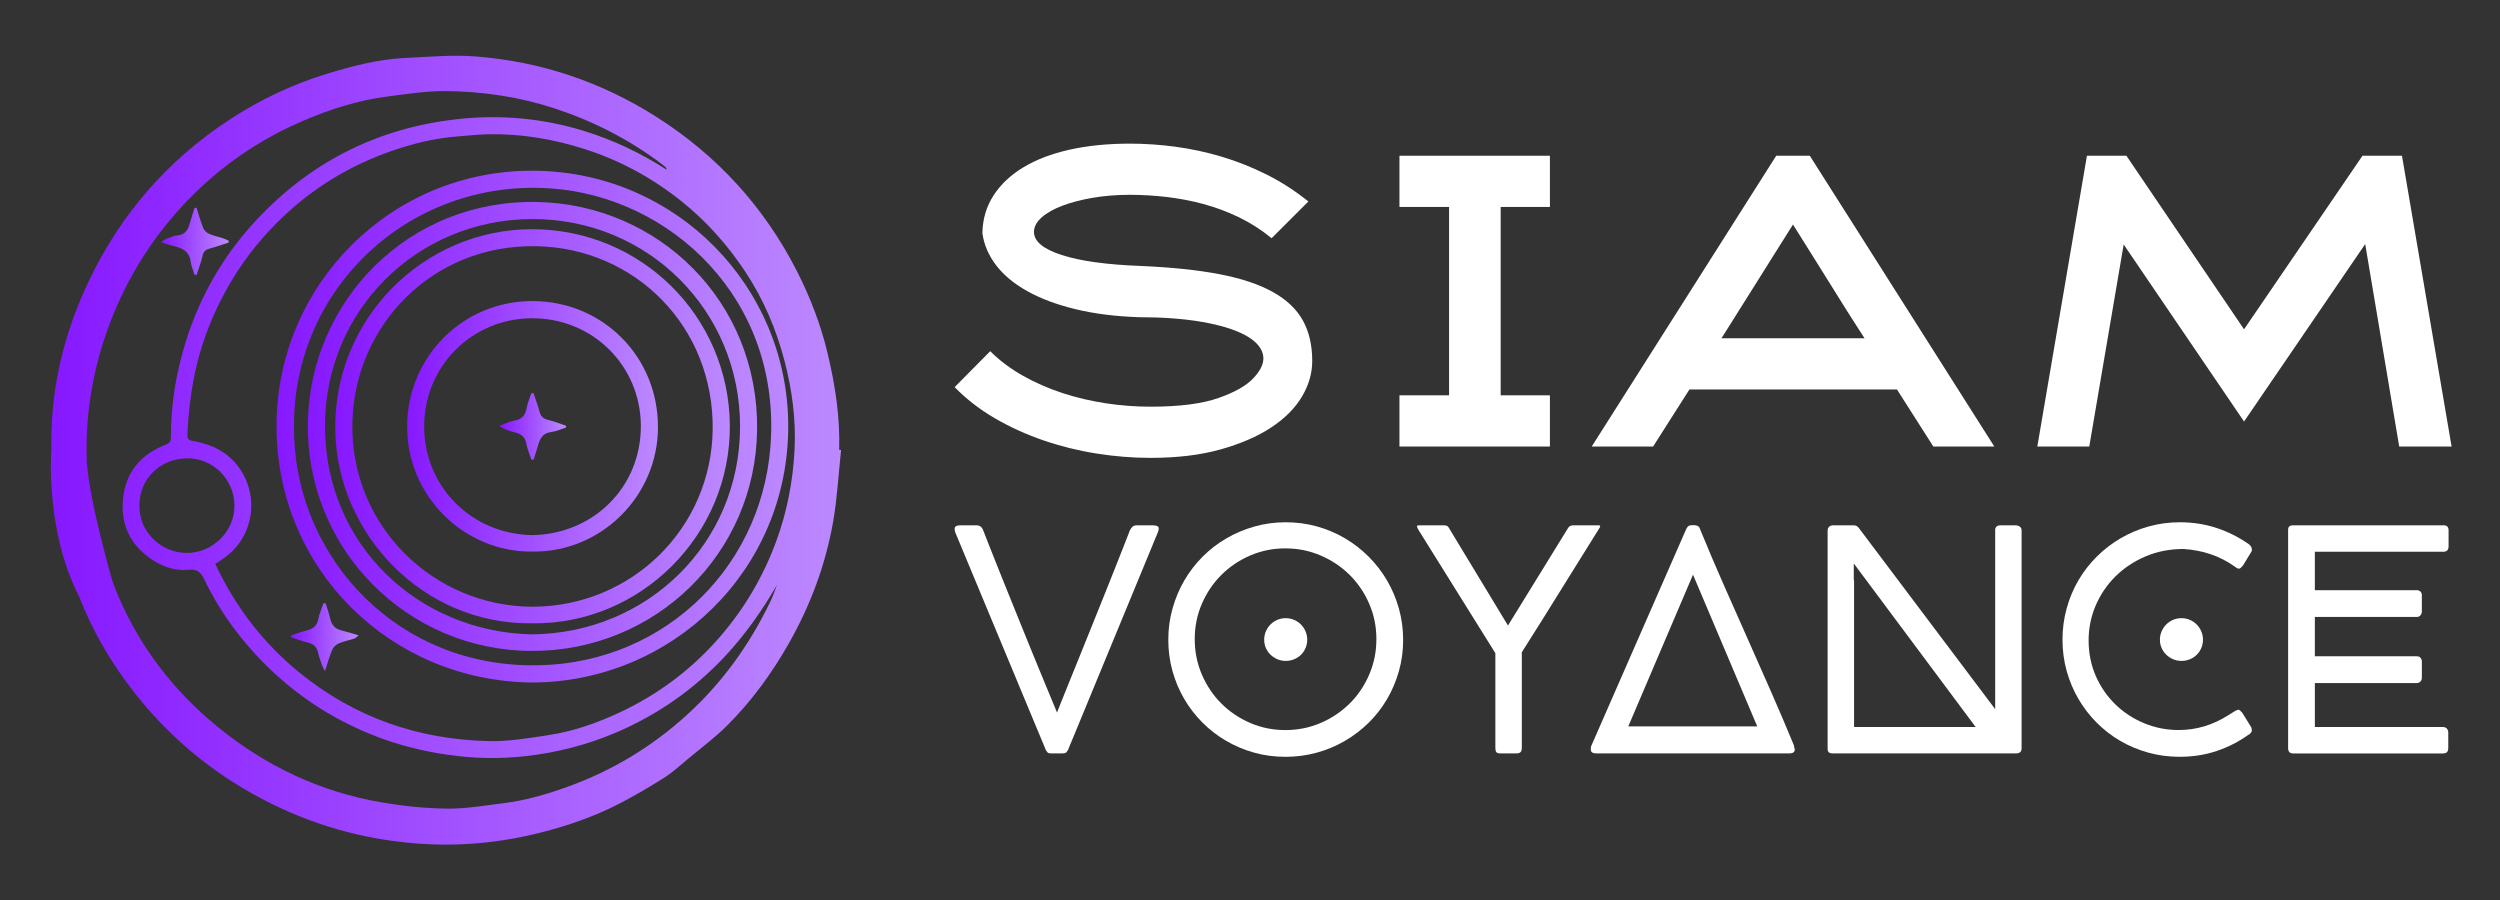
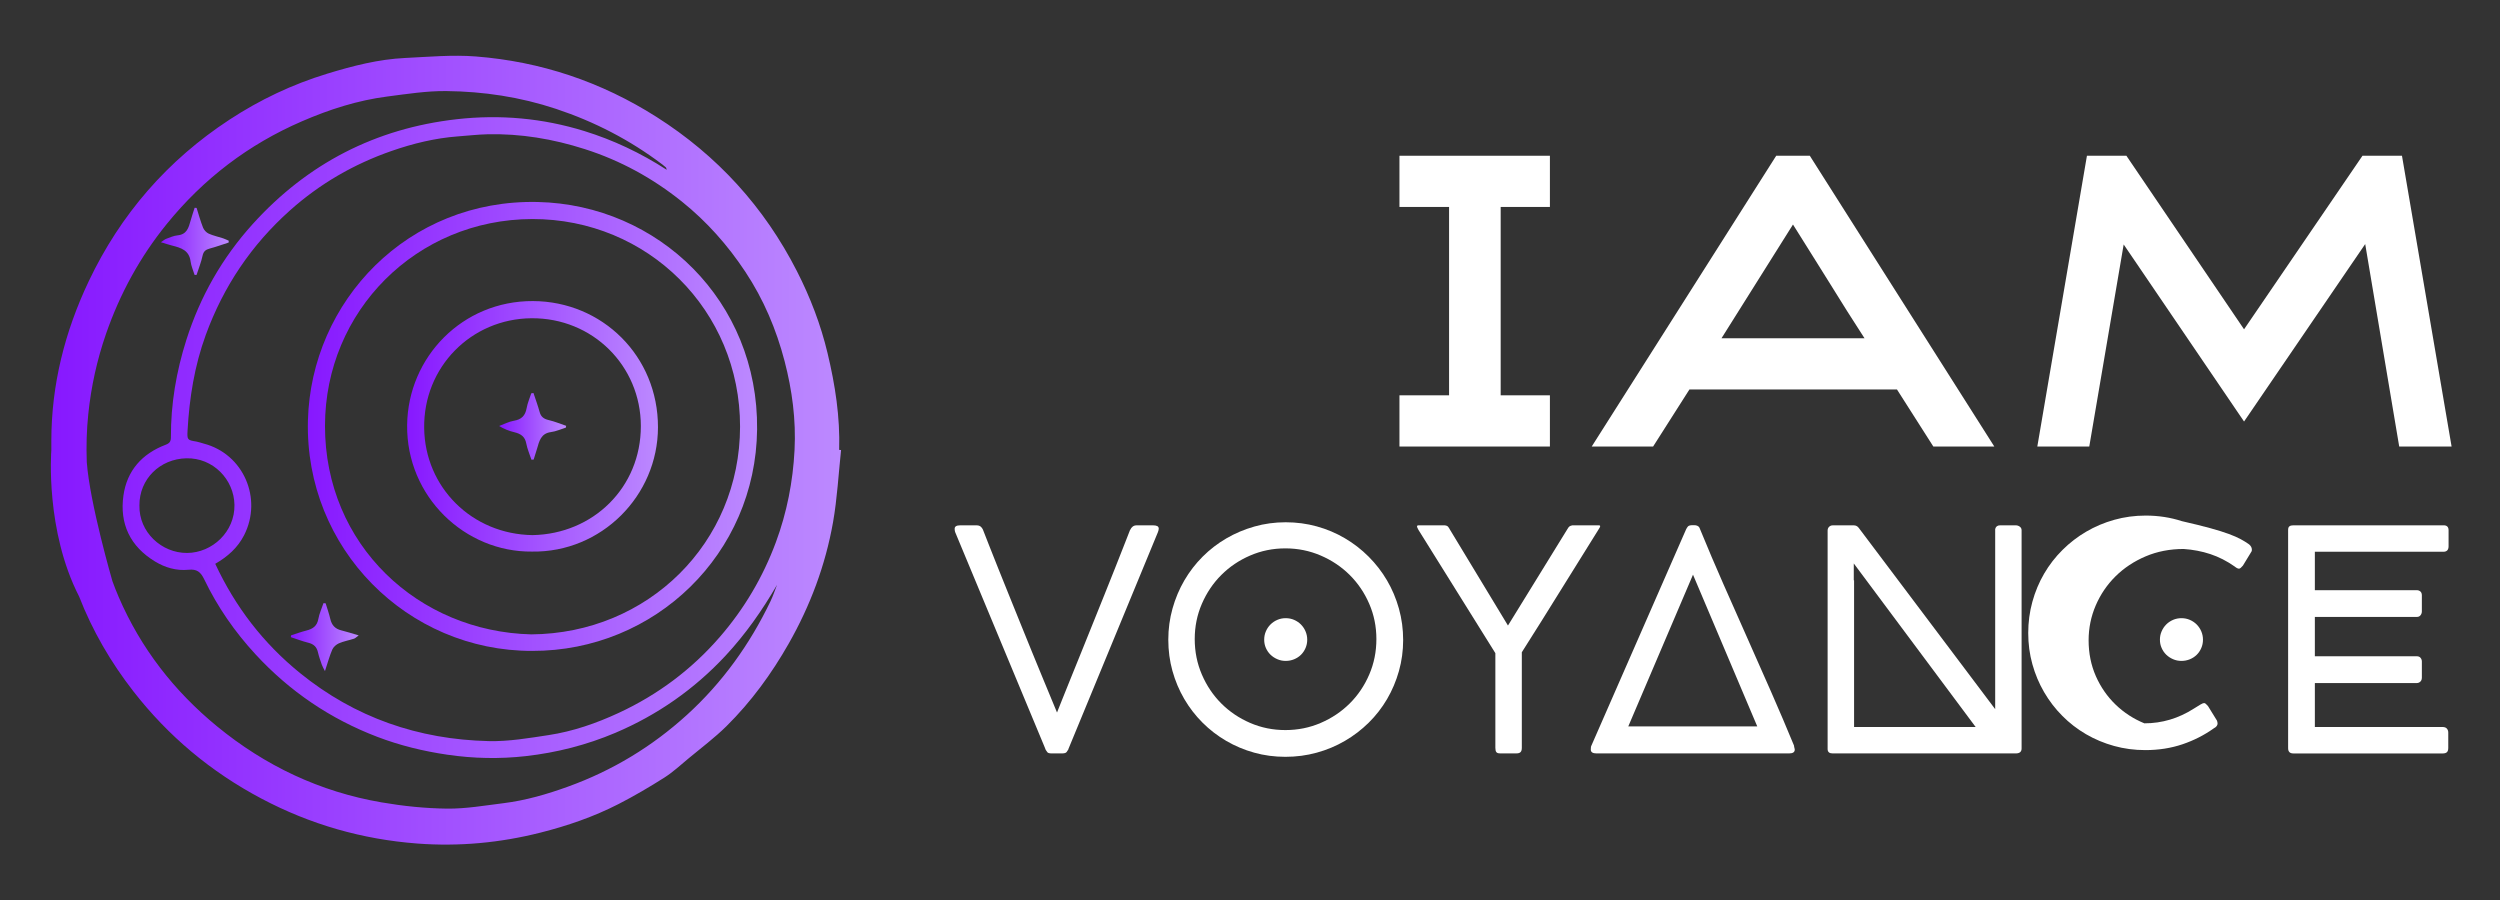
<svg xmlns="http://www.w3.org/2000/svg" version="1.1" id="Layer_1" x="0px" y="0px" width="152.15px" height="54.8px" viewBox="0 0 152.15 54.8" enable-background="new 0 0 152.15 54.8" xml:space="preserve">
  <rect x="0" y="0" width="152.15" height="54.8" fill="#333333" stroke="none" />
  <g>
    <g>
      <linearGradient id="SVGID_1_" gradientUnits="userSpaceOnUse" x1="9.788" y1="14.688" x2="13.918" y2="14.688">
        <stop offset="0" style="stop-color:#8718FF" />
        <stop offset="1" style="stop-color:#BC89FF" />
      </linearGradient>
      <path fill-rule="evenodd" clip-rule="evenodd" fill="url(#SVGID_1_)" d="M11.842,16.731c-0.084-0.275-0.208-0.545-0.244-0.826    c-0.088-0.685-0.603-0.827-1.139-0.964c-0.189-0.048-0.375-0.11-0.671-0.2c0.172-0.111,0.244-0.179,0.33-0.209    c0.226-0.081,0.454-0.188,0.687-0.209c0.567-0.053,0.677-0.471,0.797-0.902c0.072-0.262,0.162-0.518,0.244-0.776    c0.04,0.003,0.079,0.005,0.119,0.009c0.127,0.401,0.237,0.811,0.393,1.201c0.058,0.146,0.2,0.299,0.342,0.363    c0.277,0.125,0.583,0.189,0.875,0.285c0.118,0.039,0.229,0.096,0.343,0.145c0,0.037-0.001,0.074-0.001,0.111    c-0.384,0.125-0.765,0.264-1.154,0.367c-0.245,0.066-0.378,0.168-0.436,0.439c-0.083,0.396-0.24,0.777-0.365,1.165    C11.921,16.73,11.882,16.731,11.842,16.731z" />
      <linearGradient id="SVGID_2_" gradientUnits="userSpaceOnUse" x1="16.829" y1="25.963" x2="47.971" y2="25.963">
        <stop offset="0" style="stop-color:#8718FF" />
        <stop offset="1" style="stop-color:#BC89FF" />
      </linearGradient>
-       <path fill-rule="evenodd" clip-rule="evenodd" fill="url(#SVGID_2_)" d="M32.37,41.538c-8.612-0.098-15.525-6.877-15.541-15.58    c-0.016-8.623,7.007-15.692,15.767-15.567c8.625,0.123,15.361,7.101,15.376,15.519C47.988,34.721,40.884,41.514,32.37,41.538z     M17.894,25.918c-0.091,7.436,5.665,14.352,14.158,14.57c7.942,0.207,14.21-5.637,14.831-13.252    c0.736-9.014-6.072-15.275-13.385-15.771C24.936,10.884,17.863,17.524,17.894,25.918z" />
      <linearGradient id="SVGID_3_" gradientUnits="userSpaceOnUse" x1="17.697" y1="38.776" x2="21.83" y2="38.776">
        <stop offset="0" style="stop-color:#8718FF" />
        <stop offset="1" style="stop-color:#BC89FF" />
      </linearGradient>
      <path fill-rule="evenodd" clip-rule="evenodd" fill="url(#SVGID_3_)" d="M19.818,36.717c0.096,0.316,0.209,0.629,0.283,0.949    c0.086,0.379,0.293,0.607,0.674,0.699c0.323,0.078,0.64,0.184,1.056,0.305c-0.14,0.1-0.205,0.174-0.286,0.201    c-0.305,0.098-0.626,0.154-0.918,0.281c-0.162,0.07-0.335,0.223-0.404,0.381c-0.168,0.389-0.278,0.803-0.446,1.311    c-0.089-0.178-0.153-0.275-0.19-0.383c-0.087-0.252-0.178-0.506-0.238-0.766c-0.074-0.326-0.262-0.498-0.586-0.578    c-0.361-0.088-0.71-0.225-1.065-0.34c0.007-0.037,0.014-0.076,0.02-0.113c0.313-0.1,0.623-0.213,0.94-0.293    c0.381-0.098,0.638-0.273,0.715-0.699c0.059-0.33,0.206-0.643,0.313-0.965C19.73,36.711,19.774,36.713,19.818,36.717z" />
      <linearGradient id="SVGID_4_" gradientUnits="userSpaceOnUse" x1="18.736" y1="25.952" x2="46.078" y2="25.952">
        <stop offset="0" style="stop-color:#8718FF" />
        <stop offset="1" style="stop-color:#BC89FF" />
      </linearGradient>
      <path fill-rule="evenodd" clip-rule="evenodd" fill="url(#SVGID_4_)" d="M32.384,39.614C24.808,39.627,18.543,33.397,18.74,25.6    c0.185-7.283,6.093-13.484,13.986-13.307c7.341,0.164,13.435,6.035,13.351,13.84C45.997,33.706,39.868,39.631,32.384,39.614z     M32.339,38.608c7.104-0.057,12.692-5.572,12.701-12.639c0.01-7.082-5.624-12.65-12.644-12.638    c-7.053,0.013-12.609,5.595-12.617,12.577C19.771,33.182,25.478,38.446,32.339,38.608z" />
      <linearGradient id="SVGID_5_" gradientUnits="userSpaceOnUse" x1="20.403" y1="25.942" x2="44.418" y2="25.942">
        <stop offset="0" style="stop-color:#8718FF" />
        <stop offset="1" style="stop-color:#BC89FF" />
      </linearGradient>
-       <path fill-rule="evenodd" clip-rule="evenodd" fill="url(#SVGID_5_)" d="M32.386,37.934c-6.667,0.094-11.884-5.467-11.982-11.754    c-0.106-6.813,5.409-12.225,11.952-12.23c6.672-0.008,12.004,5.308,12.061,11.926C44.473,32.563,38.976,38.024,32.386,37.934z     M32.416,36.926c6.029-0.021,10.873-4.775,10.957-10.762c0.087-6.299-4.733-11.07-10.737-11.181    c-6.37-0.116-11.034,4.858-11.19,10.678C21.276,31.973,26.359,36.911,32.416,36.926z" />
      <linearGradient id="SVGID_6_" gradientUnits="userSpaceOnUse" x1="24.777" y1="25.946" x2="40.044" y2="25.946">
        <stop offset="0" style="stop-color:#8718FF" />
        <stop offset="1" style="stop-color:#BC89FF" />
      </linearGradient>
      <path fill-rule="evenodd" clip-rule="evenodd" fill="url(#SVGID_6_)" d="M32.383,33.569c-4.086,0.047-7.657-3.348-7.605-7.702    c0.05-4.14,3.372-7.563,7.66-7.544c4.215,0.019,7.612,3.348,7.606,7.68C40.038,30.18,36.59,33.633,32.383,33.569z M32.412,32.567    c3.68-0.068,6.596-2.893,6.59-6.641c-0.004-3.656-2.933-6.588-6.66-6.557c-3.652,0.029-6.578,2.957-6.527,6.688    C25.864,29.655,28.713,32.514,32.412,32.567z" />
      <linearGradient id="SVGID_7_" gradientUnits="userSpaceOnUse" x1="30.374" y1="25.947" x2="34.456" y2="25.947">
        <stop offset="0" style="stop-color:#8718FF" />
        <stop offset="1" style="stop-color:#BC89FF" />
      </linearGradient>
      <path fill-rule="evenodd" clip-rule="evenodd" fill="url(#SVGID_7_)" d="M32.467,23.919c0.126,0.385,0.269,0.765,0.375,1.155    c0.081,0.299,0.261,0.424,0.553,0.492c0.361,0.084,0.708,0.229,1.062,0.349c-0.007,0.037-0.015,0.074-0.021,0.112    c-0.302,0.093-0.599,0.229-0.907,0.27c-0.612,0.082-0.71,0.551-0.845,1.011c-0.065,0.222-0.137,0.442-0.206,0.663    c-0.045,0.002-0.09,0.002-0.136,0.004c-0.108-0.329-0.251-0.651-0.314-0.988c-0.079-0.424-0.342-0.588-0.719-0.68    c-0.308-0.074-0.608-0.184-0.934-0.381c0.299-0.11,0.59-0.268,0.899-0.319c0.463-0.076,0.695-0.308,0.776-0.764    c0.055-0.31,0.186-0.604,0.283-0.907C32.377,23.93,32.422,23.925,32.467,23.919z" />
      <linearGradient id="SVGID_8_" gradientUnits="userSpaceOnUse" x1="3.095" y1="27.4" x2="51.187" y2="27.4">
        <stop offset="0" style="stop-color:#8718FF" />
        <stop offset="1" style="stop-color:#BC89FF" />
      </linearGradient>
      <path fill-rule="evenodd" clip-rule="evenodd" fill="url(#SVGID_8_)" d="M51.071,27.379c0.061-1.998-0.241-3.945-0.706-5.887    c-0.417-1.746-1.057-3.407-1.863-4.987c-1.987-3.898-4.84-7.034-8.548-9.389c-3.366-2.138-7.039-3.37-10.998-3.68    c-1.422-0.111-2.866,0.024-4.298,0.092c-1.628,0.077-3.194,0.484-4.749,0.958c-2.115,0.646-4.09,1.584-5.934,2.791    c-3.778,2.473-6.639,5.764-8.573,9.836c-1.454,3.061-2.273,6.289-2.278,9.697c0,0.197,0,0.395,0,0.592    c-0.008,0.104-0.37,4.887,1.69,8.9l0,0c0.808,2.08,1.925,4,3.304,5.773c2.124,2.729,4.718,4.9,7.785,6.523    c2.98,1.58,6.148,2.486,9.494,2.74c2.528,0.191,5.037-0.041,7.502-0.666c1.639-0.414,3.233-0.963,4.738-1.734    c0.953-0.488,1.881-1.033,2.786-1.607c0.536-0.34,1.009-0.781,1.5-1.189c0.771-0.641,1.581-1.246,2.292-1.949    c1.5-1.486,2.739-3.182,3.784-5.021c1.316-2.314,2.238-4.777,2.7-7.393c0.254-1.445,0.332-2.926,0.488-4.389    C51.148,27.387,51.11,27.383,51.071,27.379z M46.892,36.594c-1.26,2.623-2.927,4.951-5.085,6.914    c-2.125,1.932-4.538,3.391-7.24,4.367c-1.273,0.461-2.57,0.838-3.917,1.006c-1.142,0.141-2.291,0.344-3.435,0.332    c-1.334-0.016-2.68-0.154-3.996-0.381c-3.746-0.643-7.08-2.223-10.015-4.631c-2.611-2.143-4.634-4.75-5.975-7.854    c-0.139-0.32-0.266-0.646-0.387-0.977c-0.001-0.006-1.376-4.721-1.561-7.25c-0.036-0.973-0.009-1.947,0.092-2.92    c0.172-1.663,0.53-3.298,1.082-4.889c0.848-2.441,2.066-4.672,3.692-6.676c2.233-2.755,4.975-4.846,8.234-6.254    c1.665-0.72,3.381-1.273,5.184-1.506c1.194-0.153,2.398-0.345,3.596-0.332c2.27,0.023,4.504,0.361,6.675,1.082    c2.345,0.779,4.506,1.896,6.475,3.385c0.075,0.057,0.146,0.117,0.216,0.18c0.016,0.015,0.018,0.047,0.052,0.145    c-1.608-1.037-3.259-1.814-5.017-2.359c-2.534-0.784-5.127-1.016-7.754-0.721c-4.941,0.556-9.093,2.695-12.428,6.381    c-1.855,2.051-3.198,4.406-4.039,7.052c-0.614,1.931-0.948,3.9-0.94,5.925c0,0.259-0.083,0.366-0.323,0.457    c-1.429,0.543-2.348,1.566-2.565,3.08c-0.247,1.729,0.411,3.104,1.917,4.02c0.618,0.377,1.313,0.578,2.038,0.506    c0.515-0.053,0.743,0.129,0.964,0.59c0.805,1.674,1.857,3.189,3.118,4.557c2.078,2.252,4.552,3.93,7.41,5.021    c1.375,0.525,2.798,0.873,4.265,1.088c1.596,0.234,3.186,0.266,4.775,0.086c1.881-0.213,3.708-0.678,5.457-1.42    c2.562-1.09,4.795-2.65,6.693-4.686c1.219-1.309,2.239-2.762,3.14-4.318C47.159,35.928,47.047,36.27,46.892,36.594z     M14.269,30.723c0.03,1.641-1.35,2.92-2.882,2.93c-1.547,0.01-2.939-1.264-2.902-2.898c-0.005-1.6,1.244-2.824,2.852-2.863    C12.972,27.852,14.241,29.184,14.269,30.723z M48.356,27.389c-0.099,1.922-0.464,3.797-1.135,5.609    c-0.791,2.129-1.926,4.051-3.413,5.768c-1.719,1.984-3.779,3.52-6.154,4.621c-1.363,0.633-2.784,1.127-4.272,1.352    c-1.203,0.182-2.424,0.393-3.633,0.365c-4.279-0.098-8.144-1.428-11.493-4.145c-2.221-1.803-3.926-4.006-5.156-6.646    c0.756-0.436,1.37-0.98,1.759-1.746c1.125-2.217-0.028-4.938-2.462-5.571c-0.143-0.037-0.281-0.093-0.426-0.118    c-0.562-0.096-0.588-0.094-0.556-0.674c0.11-1.987,0.422-3.936,1.107-5.816c1.077-2.953,2.776-5.48,5.117-7.574    c1.819-1.629,3.897-2.828,6.194-3.627c1.302-0.453,2.645-0.782,4.03-0.886c0.601-0.044,1.202-0.114,1.803-0.129    c2.028-0.048,4,0.286,5.929,0.904c2.167,0.693,4.126,1.768,5.898,3.187c1.518,1.216,2.79,2.651,3.866,4.275    c1.113,1.68,1.884,3.5,2.391,5.44C48.212,23.753,48.45,25.559,48.356,27.389z" />
    </g>
    <g>
      <g>
        <path fill="#FFFFFF" d="M59.821,32.234c0.094,0.243,0.22,0.565,0.379,0.968s0.34,0.857,0.542,1.365     c0.203,0.509,0.421,1.052,0.655,1.628c0.234,0.577,0.469,1.158,0.706,1.745c0.237,0.586,0.471,1.163,0.702,1.73     c0.231,0.567,0.446,1.091,0.646,1.571s0.375,0.905,0.528,1.276s0.27,0.653,0.351,0.847c0.075-0.193,0.187-0.476,0.337-0.847     c0.149-0.371,0.321-0.796,0.514-1.276s0.405-1.004,0.636-1.571c0.23-0.567,0.463-1.145,0.697-1.73     c0.234-0.587,0.468-1.168,0.702-1.745c0.234-0.576,0.45-1.119,0.65-1.628c0.2-0.508,0.379-0.963,0.538-1.365     c0.159-0.402,0.285-0.725,0.379-0.968v0.019c0.037-0.088,0.089-0.156,0.154-0.206s0.145-0.075,0.238-0.075h1.01     c0.106,0,0.188,0.016,0.248,0.047c0.059,0.031,0.089,0.084,0.089,0.159c0,0.031-0.006,0.068-0.019,0.112     c-0.013,0.044-0.025,0.081-0.038,0.112l-5.444,13.189c0,0.024-0.006,0.044-0.019,0.056l0.019-0.037     c-0.031,0.05-0.067,0.103-0.107,0.159c-0.041,0.056-0.136,0.084-0.285,0.084h-0.617c-0.144,0-0.234-0.024-0.271-0.075     c-0.038-0.05-0.072-0.1-0.103-0.149c0-0.013-0.003-0.023-0.009-0.032c-0.006-0.01-0.016-0.023-0.028-0.043l0.019,0.02     l-5.481-13.171c-0.006-0.013-0.013-0.031-0.019-0.056c-0.012-0.051-0.019-0.106-0.019-0.169c0-0.137,0.112-0.206,0.337-0.206     h0.991c0.106,0,0.19,0.025,0.253,0.075C59.742,32.096,59.789,32.159,59.821,32.234z" />
        <path fill="#FFFFFF" d="M78.248,31.785c0.655,0,1.286,0.084,1.894,0.252c0.609,0.169,1.178,0.409,1.707,0.721     c0.531,0.312,1.012,0.685,1.445,1.118s0.807,0.915,1.119,1.445c0.311,0.529,0.553,1.102,0.725,1.716s0.258,1.252,0.258,1.913     c0,0.654-0.086,1.286-0.258,1.895c-0.172,0.607-0.412,1.175-0.721,1.702s-0.682,1.006-1.117,1.436     c-0.438,0.431-0.92,0.8-1.451,1.108c-0.529,0.309-1.1,0.548-1.711,0.716c-0.611,0.169-1.248,0.253-1.908,0.253     c-0.661,0-1.294-0.084-1.898-0.253c-0.605-0.168-1.173-0.407-1.703-0.716c-0.53-0.309-1.012-0.68-1.445-1.113     c-0.433-0.433-0.804-0.915-1.113-1.444c-0.309-0.53-0.547-1.098-0.716-1.703c-0.168-0.604-0.252-1.237-0.252-1.898     c0-0.655,0.085-1.288,0.257-1.899c0.171-0.61,0.412-1.182,0.72-1.711c0.309-0.53,0.68-1.012,1.113-1.445     c0.434-0.434,0.916-0.805,1.445-1.113c0.53-0.309,1.099-0.549,1.707-0.721C76.953,31.871,77.587,31.785,78.248,31.785z      M72.711,38.894c0,0.767,0.145,1.487,0.435,2.16c0.29,0.674,0.684,1.26,1.183,1.759s1.083,0.894,1.754,1.184     s1.386,0.435,2.146,0.435c0.76,0,1.479-0.145,2.15-0.435c0.674-0.29,1.262-0.685,1.764-1.184s0.898-1.085,1.188-1.759     c0.291-0.673,0.436-1.394,0.436-2.16c0-0.761-0.145-1.477-0.436-2.147c-0.289-0.67-0.686-1.255-1.188-1.754     s-1.09-0.894-1.764-1.183c-0.672-0.29-1.391-0.436-2.15-0.436c-0.761,0-1.476,0.146-2.146,0.436     c-0.67,0.289-1.255,0.684-1.754,1.183s-0.893,1.084-1.183,1.754C72.856,37.417,72.711,38.133,72.711,38.894z M78.248,37.622     c0.182,0,0.352,0.034,0.511,0.103c0.158,0.069,0.297,0.162,0.416,0.281c0.117,0.118,0.211,0.257,0.279,0.416     s0.104,0.329,0.104,0.51s-0.035,0.351-0.104,0.51s-0.162,0.296-0.279,0.411c-0.119,0.116-0.258,0.206-0.416,0.271     c-0.159,0.065-0.329,0.099-0.511,0.099c-0.181,0-0.351-0.034-0.509-0.104c-0.16-0.068-0.298-0.16-0.417-0.275     c-0.118-0.115-0.212-0.251-0.28-0.407c-0.069-0.155-0.103-0.324-0.103-0.505s0.034-0.351,0.103-0.51     c0.068-0.159,0.162-0.298,0.28-0.416c0.119-0.119,0.257-0.212,0.417-0.281C77.897,37.656,78.067,37.622,78.248,37.622z" />
        <path fill="#FFFFFF" d="M86.329,32.252c-0.063-0.106-0.092-0.181-0.092-0.225c0-0.037,0.043-0.057,0.131-0.057h1.553     c0.043,0.007,0.076,0.013,0.102,0.02c0.025,0.006,0.051,0.019,0.076,0.037c0.023,0.019,0.049,0.048,0.074,0.089     c0.025,0.04,0.059,0.098,0.104,0.173l3.498,5.781l3.609-5.856c0.051-0.093,0.098-0.154,0.141-0.182     c0.045-0.028,0.104-0.049,0.178-0.062h1.59c0.063,0,0.094,0.02,0.094,0.057c0,0.019-0.008,0.042-0.023,0.07     c-0.016,0.027-0.039,0.066-0.07,0.116c-0.785,1.254-1.561,2.498-2.324,3.732c-0.764,1.235-1.547,2.485-2.352,3.751v5.818     c0,0.125-0.027,0.212-0.08,0.262c-0.053,0.051-0.133,0.075-0.238,0.075h-1.01c-0.107,0-0.18-0.024-0.221-0.075     c-0.041-0.05-0.061-0.137-0.061-0.262v-5.762L86.329,32.252z" />
        <path fill="#FFFFFF" d="M97.161,45.853c-0.23,0-0.346-0.078-0.346-0.233c0-0.088,0.004-0.144,0.01-0.169     c0.006-0.024,0.012-0.043,0.02-0.056l5.771-13.181c0.023-0.05,0.059-0.104,0.102-0.163c0.045-0.06,0.145-0.089,0.301-0.089h0.064     c0.088,0,0.156,0.011,0.205,0.032c0.051,0.022,0.088,0.049,0.113,0.08s0.041,0.063,0.051,0.098s0.021,0.062,0.033,0.08     c0.449,1.098,0.916,2.193,1.398,3.288c0.482,1.094,0.969,2.188,1.455,3.283c0.486,1.094,0.971,2.19,1.455,3.288     c0.482,1.098,0.949,2.191,1.398,3.283l-0.01-0.01l0.018,0.094c0.006,0.031,0.014,0.06,0.02,0.084     c0.006,0.025,0.01,0.044,0.01,0.057c0,0.155-0.113,0.233-0.338,0.233H97.161z M99.098,44.207h7.848l-3.91-9.232L99.098,44.207z" />
        <path fill="#FFFFFF" d="M111.548,45.853h-0.018c-0.193,0-0.295-0.084-0.301-0.253V35.227V32.29c0-0.094,0.029-0.17,0.09-0.229     c0.059-0.059,0.135-0.089,0.229-0.089h1.273c0.123,0,0.223,0.051,0.299,0.15l8.307,11.037V32.196     c0.037-0.149,0.137-0.225,0.299-0.225h0.953c0.088,0,0.17,0.027,0.244,0.08s0.111,0.126,0.111,0.22v13.282     c0,0.2-0.117,0.3-0.355,0.3H111.548z M120.237,44.244l-7.416-9.952v1.029h0.018v8.923H120.237z" />
-         <path fill="#FFFFFF" d="M136.88,33.131c0.111,0.094,0.168,0.2,0.168,0.318c0,0.063-0.006,0.1-0.02,0.112l-0.523,0.86     c-0.049,0.056-0.094,0.102-0.131,0.136s-0.074,0.052-0.111,0.052c-0.068,0-0.156-0.044-0.262-0.132     c-0.469-0.33-0.959-0.581-1.475-0.753c-0.514-0.171-1.059-0.275-1.631-0.313c-0.836,0-1.607,0.15-2.311,0.449     c-0.705,0.3-1.314,0.703-1.83,1.212c-0.514,0.508-0.916,1.099-1.207,1.772c-0.289,0.673-0.434,1.381-0.434,2.123     c0,0.792,0.148,1.521,0.443,2.189c0.297,0.667,0.697,1.243,1.203,1.73c0.504,0.486,1.088,0.865,1.748,1.136     c0.662,0.271,1.357,0.407,2.086,0.407c1.072,0,2.078-0.299,3.012-0.897l0.395-0.244c0.105-0.062,0.18-0.093,0.225-0.093     c0.037,0,0.074,0.017,0.111,0.051c0.037,0.035,0.08,0.08,0.131,0.136l0.543,0.88c0.012,0.031,0.021,0.063,0.027,0.093     c0.006,0.031,0.01,0.063,0.01,0.094c0,0.05-0.02,0.1-0.057,0.149c-0.037,0.051-0.094,0.094-0.168,0.132     c-0.574,0.411-1.209,0.735-1.908,0.973c-0.699,0.236-1.453,0.355-2.264,0.355c-0.66,0-1.295-0.084-1.904-0.253     c-0.607-0.168-1.176-0.407-1.707-0.716c-0.529-0.309-1.01-0.68-1.439-1.113c-0.432-0.433-0.801-0.915-1.109-1.444     c-0.309-0.53-0.547-1.098-0.715-1.703c-0.168-0.604-0.252-1.237-0.252-1.898c0-0.655,0.084-1.288,0.252-1.899     c0.168-0.61,0.406-1.182,0.715-1.711c0.309-0.53,0.682-1.012,1.119-1.445c0.436-0.434,0.918-0.805,1.445-1.113     c0.525-0.309,1.096-0.549,1.707-0.721c0.609-0.171,1.246-0.257,1.908-0.257c0.771,0,1.51,0.113,2.211,0.341     C135.583,32.354,136.249,32.689,136.88,33.131z M132.762,37.622c0.182,0,0.352,0.034,0.512,0.103     c0.158,0.069,0.297,0.162,0.416,0.281c0.117,0.118,0.211,0.257,0.279,0.416s0.104,0.329,0.104,0.51s-0.035,0.351-0.104,0.51     s-0.162,0.296-0.279,0.411c-0.119,0.116-0.258,0.206-0.416,0.271c-0.16,0.065-0.33,0.099-0.512,0.099     c-0.18,0-0.35-0.034-0.51-0.104c-0.158-0.068-0.297-0.16-0.416-0.275c-0.117-0.115-0.211-0.251-0.279-0.407     c-0.07-0.155-0.104-0.324-0.104-0.505s0.033-0.351,0.104-0.51c0.068-0.159,0.162-0.298,0.279-0.416     c0.119-0.119,0.258-0.212,0.416-0.281C132.413,37.656,132.583,37.622,132.762,37.622z" />
+         <path fill="#FFFFFF" d="M136.88,33.131c0.111,0.094,0.168,0.2,0.168,0.318c0,0.063-0.006,0.1-0.02,0.112l-0.523,0.86     c-0.049,0.056-0.094,0.102-0.131,0.136s-0.074,0.052-0.111,0.052c-0.068,0-0.156-0.044-0.262-0.132     c-0.469-0.33-0.959-0.581-1.475-0.753c-0.514-0.171-1.059-0.275-1.631-0.313c-0.836,0-1.607,0.15-2.311,0.449     c-0.705,0.3-1.314,0.703-1.83,1.212c-0.514,0.508-0.916,1.099-1.207,1.772c-0.289,0.673-0.434,1.381-0.434,2.123     c0,0.792,0.148,1.521,0.443,2.189c0.297,0.667,0.697,1.243,1.203,1.73c0.504,0.486,1.088,0.865,1.748,1.136     c1.072,0,2.078-0.299,3.012-0.897l0.395-0.244c0.105-0.062,0.18-0.093,0.225-0.093     c0.037,0,0.074,0.017,0.111,0.051c0.037,0.035,0.08,0.08,0.131,0.136l0.543,0.88c0.012,0.031,0.021,0.063,0.027,0.093     c0.006,0.031,0.01,0.063,0.01,0.094c0,0.05-0.02,0.1-0.057,0.149c-0.037,0.051-0.094,0.094-0.168,0.132     c-0.574,0.411-1.209,0.735-1.908,0.973c-0.699,0.236-1.453,0.355-2.264,0.355c-0.66,0-1.295-0.084-1.904-0.253     c-0.607-0.168-1.176-0.407-1.707-0.716c-0.529-0.309-1.01-0.68-1.439-1.113c-0.432-0.433-0.801-0.915-1.109-1.444     c-0.309-0.53-0.547-1.098-0.715-1.703c-0.168-0.604-0.252-1.237-0.252-1.898c0-0.655,0.084-1.288,0.252-1.899     c0.168-0.61,0.406-1.182,0.715-1.711c0.309-0.53,0.682-1.012,1.119-1.445c0.436-0.434,0.918-0.805,1.445-1.113     c0.525-0.309,1.096-0.549,1.707-0.721c0.609-0.171,1.246-0.257,1.908-0.257c0.771,0,1.51,0.113,2.211,0.341     C135.583,32.354,136.249,32.689,136.88,33.131z M132.762,37.622c0.182,0,0.352,0.034,0.512,0.103     c0.158,0.069,0.297,0.162,0.416,0.281c0.117,0.118,0.211,0.257,0.279,0.416s0.104,0.329,0.104,0.51s-0.035,0.351-0.104,0.51     s-0.162,0.296-0.279,0.411c-0.119,0.116-0.258,0.206-0.416,0.271c-0.16,0.065-0.33,0.099-0.512,0.099     c-0.18,0-0.35-0.034-0.51-0.104c-0.158-0.068-0.297-0.16-0.416-0.275c-0.117-0.115-0.211-0.251-0.279-0.407     c-0.07-0.155-0.104-0.324-0.104-0.505s0.033-0.351,0.104-0.51c0.068-0.159,0.162-0.298,0.279-0.416     c0.119-0.119,0.258-0.212,0.416-0.281C132.413,37.656,132.583,37.622,132.762,37.622z" />
        <path fill="#FFFFFF" d="M140.882,39.941h6.211c0.094,0,0.168,0.031,0.221,0.094s0.08,0.138,0.08,0.225v0.973     c0,0.112-0.031,0.196-0.094,0.253c-0.063,0.056-0.131,0.084-0.207,0.084h-6.211v2.675h7.764c0.125,0,0.217,0.033,0.271,0.099     c0.057,0.065,0.084,0.146,0.084,0.238v0.936c0,0.125-0.027,0.212-0.084,0.262c-0.055,0.051-0.141,0.075-0.252,0.075h-9.092     c-0.213,0-0.318-0.106-0.318-0.318V32.252c0-0.106,0.025-0.18,0.08-0.22c0.053-0.041,0.131-0.062,0.238-0.062h9.148     c0.199,0,0.299,0.101,0.299,0.3v0.973c0,0.225-0.105,0.337-0.318,0.337h-7.82v2.339h6.211c0.076,0,0.145,0.024,0.207,0.074     s0.094,0.131,0.094,0.243v0.973c0,0.088-0.027,0.166-0.08,0.234s-0.127,0.103-0.221,0.103h-6.211V39.941z" />
      </g>
      <g>
-         <path fill="#FFFFFF" d="M70.017,27.866c-1.079,0-2.173-0.088-3.283-0.264c-1.11-0.176-2.188-0.443-3.235-0.803     c-1.046-0.359-2.03-0.807-2.949-1.342c-0.92-0.534-1.737-1.167-2.45-1.896l2.165-2.188c0.571,0.571,1.237,1.069,1.998,1.498     c0.761,0.429,1.57,0.781,2.426,1.06c0.856,0.277,1.736,0.482,2.64,0.618c0.904,0.134,1.8,0.202,2.688,0.202     c1.76,0,3.144-0.177,4.151-0.533c1.006-0.355,1.716-0.762,2.129-1.22c0.492-0.521,0.678-1.007,0.559-1.457     c-0.119-0.449-0.496-0.841-1.13-1.173c-0.634-0.33-1.499-0.591-2.592-0.781c-1.094-0.189-2.372-0.283-3.83-0.283     c-1.428-0.049-2.712-0.211-3.854-0.489c-1.142-0.277-2.117-0.642-2.926-1.094c-0.809-0.451-1.443-0.979-1.903-1.581     c-0.46-0.603-0.737-1.253-0.832-1.951c0.015-0.856,0.242-1.621,0.678-2.295c0.436-0.673,1.042-1.245,1.819-1.713     c0.777-0.468,1.712-0.825,2.807-1.071c1.094-0.244,2.315-0.368,3.663-0.368c0.919,0,1.852,0.063,2.795,0.19     c0.943,0.127,1.879,0.329,2.807,0.606c0.928,0.278,1.835,0.639,2.724,1.082c0.888,0.444,1.738,0.991,2.546,1.642l-2.237,2.236     c-0.619-0.507-1.281-0.931-1.986-1.273c-0.706-0.34-1.427-0.609-2.165-0.808c-0.737-0.199-1.483-0.341-2.236-0.429     c-0.753-0.086-1.503-0.132-2.248-0.132c-0.793,0-1.538,0.062-2.236,0.179c-0.698,0.12-1.313,0.278-1.843,0.477     c-0.531,0.199-0.956,0.437-1.273,0.713c-0.317,0.278-0.476,0.576-0.476,0.893c0,0.571,0.563,1.039,1.688,1.403     c1.126,0.366,2.728,0.587,4.805,0.666c1.871,0.08,3.469,0.247,4.793,0.5c1.324,0.254,2.406,0.614,3.247,1.082     c0.84,0.469,1.451,1.046,1.832,1.736c0.381,0.689,0.57,1.511,0.57,2.462c0,0.746-0.209,1.472-0.629,2.177s-1.047,1.333-1.88,1.88     c-0.833,0.547-1.86,0.99-3.081,1.331C73.053,27.696,71.635,27.866,70.017,27.866z" />
        <path fill="#FFFFFF" d="M94.327,27.176h-9.156v-3.117h3.02V12.595h-3.02V9.479h9.156v3.116h-2.996v11.464h2.996V27.176z" />
        <path fill="#FFFFFF" d="M110.145,9.479l11.229,17.697h-3.711l-2.213-3.473h-12.631l-2.211,3.473h-3.736L108.1,9.479H110.145z      M104.77,20.587h8.705c-0.381-0.589-0.736-1.146-1.07-1.671c-0.332-0.525-0.666-1.059-0.998-1.6s-0.686-1.106-1.059-1.694     c-0.373-0.589-0.783-1.242-1.227-1.958L104.77,20.587z" />
        <path fill="#FFFFFF" d="M146.184,9.479l3.02,17.697h-3.188l-2.07-12.322l-7.373,10.8l-7.326-10.776l-2.094,12.299h-3.162     l3.02-17.697h2.402l7.16,10.562l7.207-10.562H146.184z" />
      </g>
    </g>
  </g>
</svg>